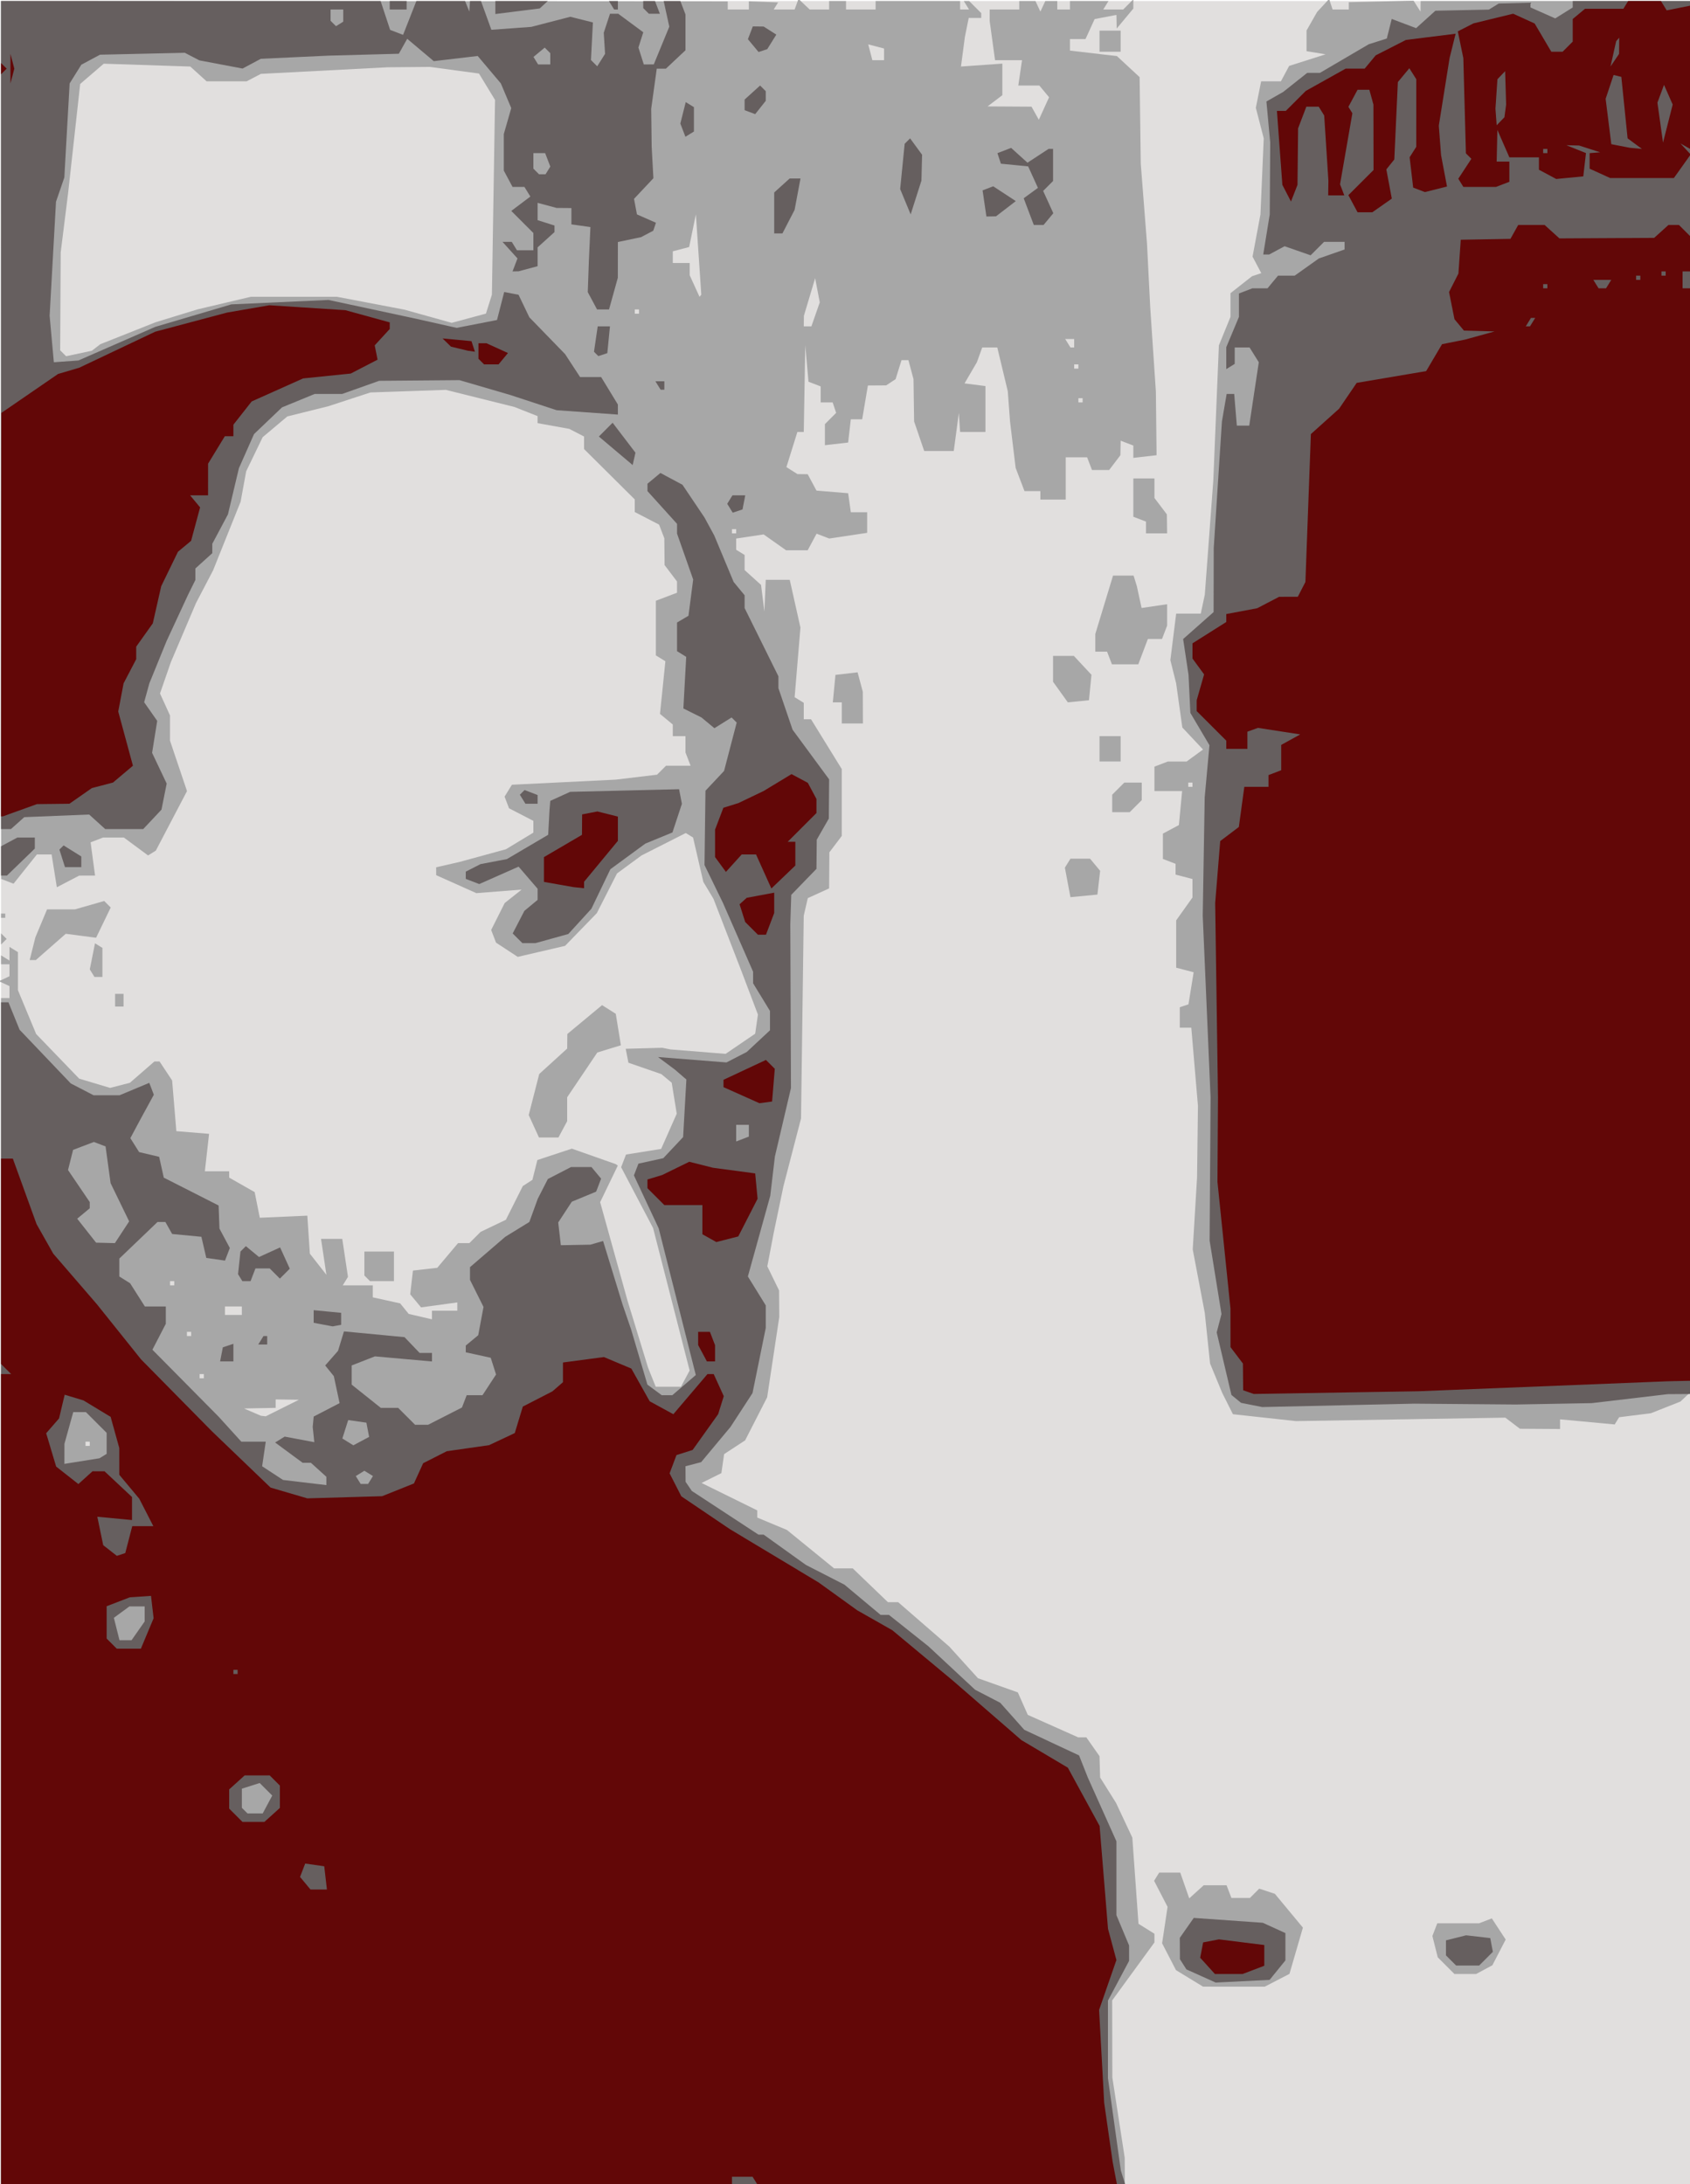
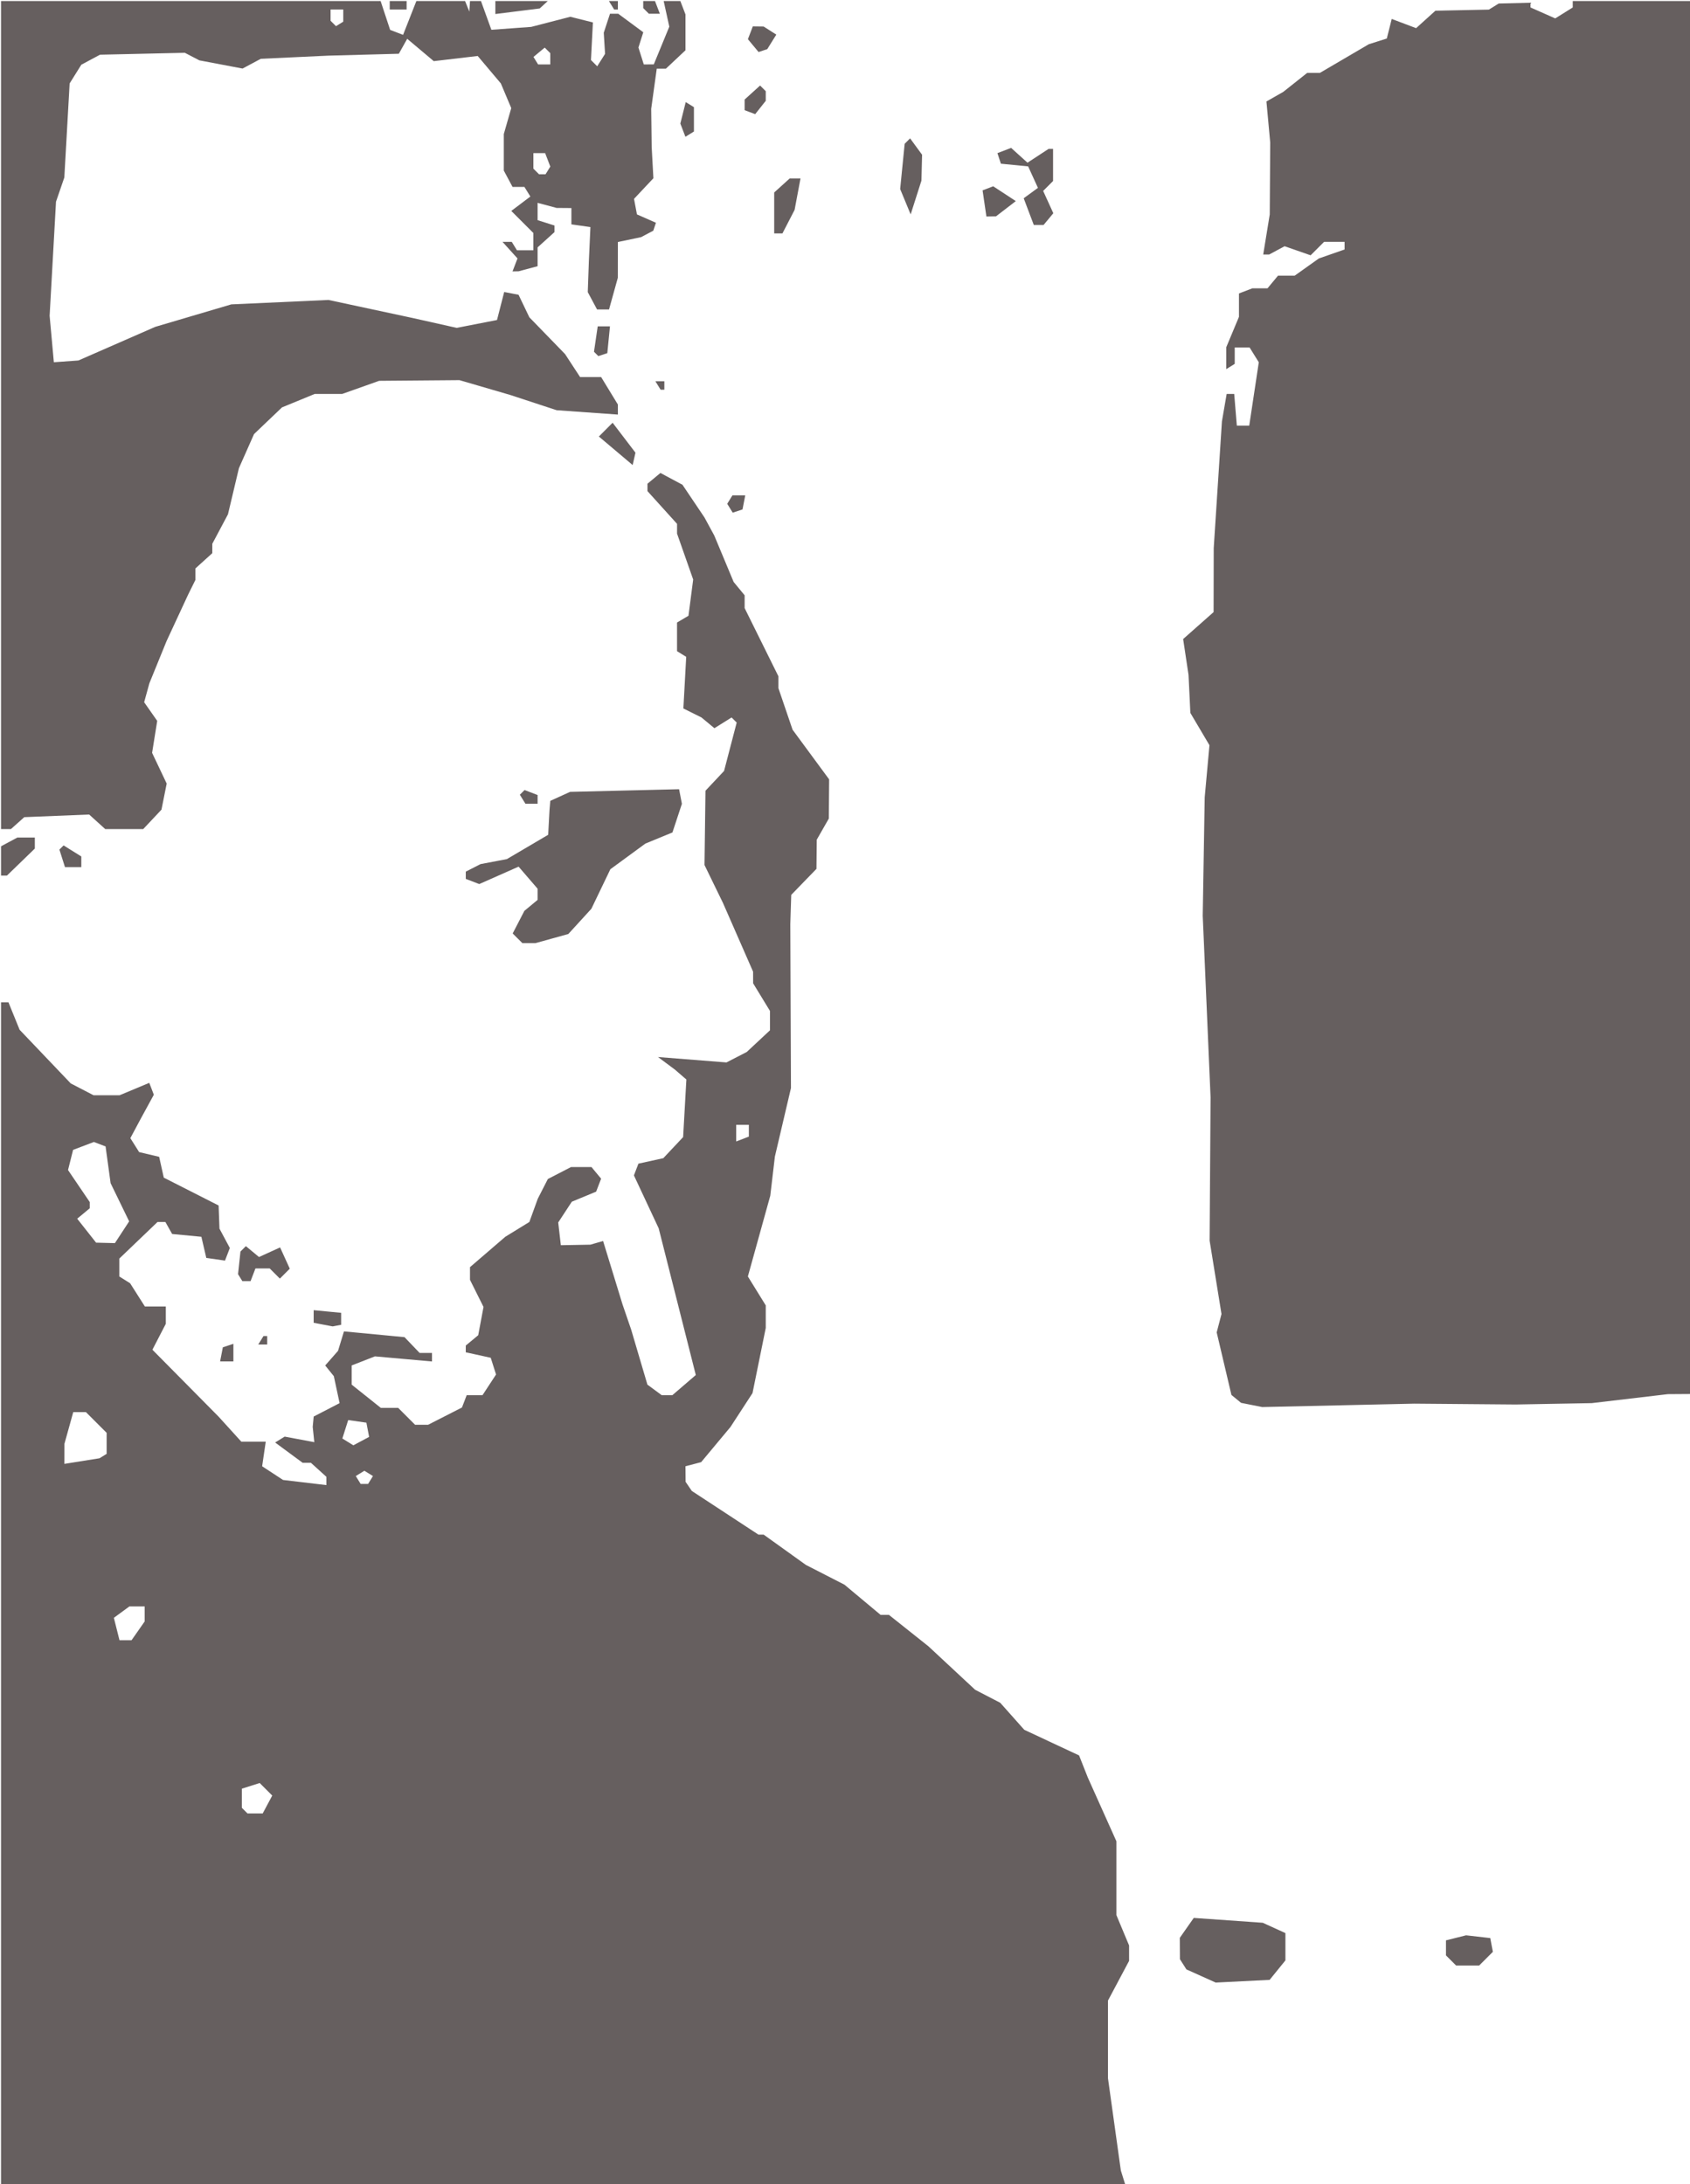
<svg xmlns="http://www.w3.org/2000/svg" xmlns:ns1="http://sodipodi.sourceforge.net/DTD/sodipodi-0.dtd" xmlns:ns2="http://www.inkscape.org/namespaces/inkscape" version="1.1" id="svg1" width="533.333" height="689.333" viewBox="0 0 533.333 689.333" ns1:docname="raw.svg" ns2:version="1.3 (0e150ed6c4, 2023-07-21)">
  <defs id="defs1" />
  <ns1:namedview id="namedview1" pagecolor="#505050" bordercolor="#eeeeee" borderopacity="1" ns2:showpageshadow="0" ns2:pageopacity="0" ns2:pagecheckerboard="0" ns2:deskcolor="#505050" showgrid="false" ns2:zoom="0.82996662" ns2:cx="202.41778" ns2:cy="392.18445" ns2:window-width="1840" ns2:window-height="1051" ns2:window-x="-9" ns2:window-y="-9" ns2:window-maximized="1" ns2:current-layer="g1" />
  <g ns2:groupmode="layer" ns2:label="Image" id="g1">
    <g id="g2" transform="translate(0.324,0.333)">
-       <path style="fill:#e1dfde" d="M 0,344.667 V 0 H 266.667 533.333 V 344.667 689.333 H 266.667 0 Z" id="path5" />
-       <path style="fill:#a7a7a7" d="M 0,502 V 314.667 h 1.333 1.333 v -1.889 -1.889 l -1.667,-0.778 -1.667,-0.778 1.667,-0.778 1.667,-0.778 v -1.889 -1.889 H 1.333 0 v -1.412 -1.412 l 1.333,0.824 1.333,0.824 v -2.157 -2.157 l 1.333,0.824 1.333,0.824 v 6.007 6.007 l 2.874,6.914 2.874,6.914 6.792,7.046 6.792,7.046 4.879,1.462 4.879,1.462 3.121,-0.807 3.121,-0.807 3.874,-3.368 3.874,-3.368 h 0.805 0.805 l 1.987,3 1.987,3 0.667,8 0.667,8 5.163,0.424 5.163,0.424 -0.666,5.91 -0.666,5.91 h 3.836 3.836 l 0.008,1 0.008,1 4.015,2.285 4.015,2.285 0.809,4.046 0.809,4.046 7.501,-0.331 7.501,-0.331 0.399,6 0.399,6 2.612,3.333 2.612,3.333 -0.849,-5.667 -0.849,-5.667 h 3.352 3.352 l 0.899,5.996 0.899,5.996 -0.826,1.337 -0.826,1.337 h 4.745 4.745 v 1.894 1.894 l 4.314,0.948 4.314,0.948 1.352,1.665 1.352,1.665 3.667,0.852 3.667,0.852 v -1.359 -1.359 h 4 4 v -1.308 -1.308 l -5.718,0.784 -5.718,0.784 -1.711,-2.062 -1.711,-2.062 0.43,-3.747 0.43,-3.747 3.841,-0.439 3.841,-0.439 3.277,-3.895 3.277,-3.895 h 1.786 1.786 l 1.773,-1.773 1.773,-1.773 3.989,-1.909 3.989,-1.909 2.667,-5.318 2.667,-5.318 1.518,-0.983 1.518,-0.983 0.785,-3.127 0.785,-3.127 5.437,-1.794 5.437,-1.794 6.928,2.44 6.928,2.44 0.324,0.233 0.324,0.233 -2.787,5.769 -2.787,5.769 4.297,15.462 4.297,15.462 3.268,10.667 3.268,10.667 1.203,3 1.203,3 h 3.982 3.982 l 1.371,-2.561 1.371,-2.561 -5.765,-22.482 -5.765,-22.482 -5.044,-9.599 -5.044,-9.599 0.768,-2.001 0.768,-2.001 5.546,-0.887 5.546,-0.887 2.46,-5.562 2.46,-5.562 -0.793,-4.887 -0.793,-4.887 -1.636,-1.358 -1.636,-1.358 -5.193,-1.796 -5.193,-1.796 -0.431,-2.201 -0.431,-2.201 5.764,-0.158 5.764,-0.158 1.311,0.262 1.311,0.262 8.689,0.698 8.689,0.698 4.667,-3.181 4.667,-3.181 0.434,-3.018 0.434,-3.018 -2.631,-6.936 -2.631,-6.936 -4.386,-11.333 -4.386,-11.333 -1.601,-2.667 -1.601,-2.667 -1.617,-7.004 -1.617,-7.004 -1.149,-0.71 -1.149,-0.71 -6.985,3.539 -6.985,3.539 -3.868,2.842 -3.868,2.842 -3.185,6.264 -3.185,6.264 -5.013,5.163 -5.013,5.163 -7.463,1.737 -7.463,1.737 -3.425,-2.244 -3.425,-2.244 -0.769,-2.004 -0.769,-2.004 2.135,-4.249 2.135,-4.249 2.678,-2.123 2.678,-2.123 -7.155,0.564 -7.155,0.564 -6.333,-2.837 -6.333,-2.837 v -1.246 -1.246 l 3.667,-0.837 3.667,-0.837 7.333,-2.005 7.333,-2.005 4.333,-2.625 4.333,-2.625 v -1.857 -1.857 l -3.838,-1.985 -3.838,-1.985 -0.705,-1.837 -0.705,-1.837 1.157,-1.879 1.157,-1.879 16.386,-0.805 16.386,-0.805 6.519,-0.781 6.519,-0.781 1.414,-1.414 1.414,-1.414 h 3.876 3.876 l -0.809,-2.109 -0.809,-2.109 v -2.558 -2.558 h -2 -2 v -1.837 -1.837 l -2.019,-1.675 -2.019,-1.675 0.851,-8.307 0.851,-8.307 -1.499,-0.926 -1.499,-0.926 v -8.621 -8.621 l 3.333,-1.267 3.333,-1.267 v -1.778 -1.778 l -1.958,-2.588 -1.958,-2.588 -0.042,-4.224 -0.042,-4.224 -0.828,-2.158 -0.828,-2.158 -3.838,-1.985 -3.838,-1.985 v -1.991 -1.991 l -8,-7.95 -8,-7.95 v -1.978 -1.978 l -2.333,-1.205 -2.333,-1.205 -5,-0.903 -5,-0.903 v -1.111 -1.111 l -3.667,-1.447 -3.667,-1.447 -10.807,-2.694 -10.807,-2.694 -11.916,0.412 -11.916,0.412 -6.611,2.167 -6.611,2.167 -6.489,1.616 -6.489,1.616 -3.889,3.272 -3.889,3.272 -2.601,5.383 -2.601,5.383 -0.878,4.795 -0.878,4.795 -4.345,10.839 -4.345,10.839 -2.697,5.161 -2.697,5.161 -3.971,9.333 -3.971,9.333 -1.708,4.934 -1.708,4.934 1.577,3.462 1.577,3.462 v 3.979 3.979 l 2.683,7.963 2.683,7.963 -4.923,9.398 -4.923,9.398 -1.22,0.754 -1.22,0.754 -3.819,-2.824 -3.819,-2.824 h -3.278 -3.278 l -1.97,0.756 -1.97,0.756 0.703,5.244 0.703,5.244 -2.509,0.008 -2.509,0.008 -3.521,1.837 -3.521,1.837 -0.828,-5.179 -0.828,-5.179 -2.318,3e-5 -2.318,4e-5 -3.685,4.618 -3.685,4.618 L 2.005,277.817 0.045,277.065 0.012,138.517 -0.021,-0.031 114.656,0.037 229.333,0.104 V 1.386 2.667 h 3.333 3.333 V 1.374 0.081 l 4.613,0.173 4.613,0.173 -0.692,1.119 -0.692,1.119 h 3.301 3.301 l 0.611,-1.667 0.611,-1.667 1.767,1.667 1.767,1.667 h 3.067 3.067 V 1.333 0 h 2.667 2.667 v 1.333 1.333 h 4.667 4.667 V 1.333 0 h 13.333 13.333 v 1.333 1.333 h 1.412 1.412 L 304.667,1.333 303.843,0 h 0.841 0.841 l 1.905,1.905 1.905,1.905 v 0.762 0.762 h -1.975 -1.975 l -0.606,3 -0.606,3 -0.617,4.667 -0.617,4.667 6.53,-0.462 6.53,-0.462 v 4.982 4.982 l -2.333,1.771 -2.333,1.771 6.934,0.042 6.934,0.042 1.156,2.065 1.156,2.065 1.617,-3.548 1.617,-3.548 -1.536,-1.851 -1.536,-1.851 h -3.321 -3.321 l 0.587,-4 0.587,-4 h -4.255 -4.255 l -0.848,-6.186 -0.848,-6.186 V 4.481 2.667 h 4.667 4.667 V 1.333 0 h 2.556 2.556 l 0.778,1.667 0.778,1.667 0.778,-1.667 L 329.556,0 h 1.889 1.889 v 1.333 1.333 h 2 2 V 1.333 0 h 6.079 6.079 l -0.824,1.333 -0.824,1.333 h 3.145 3.145 l 1.6,-1.6 1.6,-1.6 V 0.919 2.371 l -2.622,3.148 -2.622,3.148 -0.044,-2.148 -0.044,-2.148 -3.442,0.658 -3.442,0.658 -1.438,3.157 L 342.239,12 h -2.453 -2.453 v 1.816 1.816 l 7.414,0.871 7.414,0.871 3.578,3.318 3.578,3.318 0.181,13.661 0.181,13.661 0.988,12.667 0.988,12.667 0.505,10 0.506,10 0.893,13.333 0.893,13.333 0.108,10 0.108,10 -3.667,0.422 -3.667,0.422 v -1.946 -1.946 l -2,-0.767 -2,-0.767 -0.042,2.291 -0.042,2.291 -1.771,2.333 L 349.706,148 h -2.71 -2.71 l -0.767,-2 -0.767,-2 H 339.375 336 v 6.667 6.667 h -4 -4 V 156 154.667 h -2.505 -2.505 L 321.592,151 320.195,147.333 319.308,140 l -0.887,-7.333 -0.354,-4.764 -0.354,-4.764 -1.656,-6.902 -1.656,-6.902 h -2.378 -2.378 l -0.843,2.333 -0.843,2.333 -1.947,3.333 -1.947,3.333 3.301,0.422 3.301,0.422 V 128.755 136 h -4 -4 l -0.2,-3 -0.2,-3 -0.8,6 -0.8,6 h -4.667 -4.667 l -1.591,-4.667 -1.591,-4.667 L 288.057,126 l -0.093,-6.667 -0.804,-3 -0.804,-3 h -1.088 -1.088 l -0.936,3 -0.936,3 -1.487,0.98 -1.487,0.98 -2.883,0.02 -2.883,0.02 -0.901,5.333 -0.901,5.333 h -1.794 -1.794 l -0.422,3.667 -0.422,3.667 -3.667,0.422 -3.667,0.422 v -3.327 -3.327 l 1.774,-1.774 1.774,-1.774 -0.552,-1.655 -0.552,-1.655 h -1.889 -1.889 v -2.524 -2.524 l -1.92,-0.737 -1.92,-0.737 -0.514,-5.739 -0.514,-5.739 -0.233,13.667 -0.233,13.667 h -1.009 -1.009 l -1.73,5.543 -1.73,5.543 1.739,1.103 1.739,1.103 1.62,0.02 1.62,0.02 1.384,2.586 1.384,2.586 4.996,0.414 4.996,0.414 0.426,3 0.426,3 h 2.574 2.574 v 3.252 3.252 l -5.984,0.897 -5.984,0.897 -1.996,-0.766 -1.996,-0.766 -1.401,2.617 -1.401,2.617 h -3.414 -3.414 l -3.539,-2.499 -3.539,-2.499 -4.333,0.65 -4.333,0.65 v 1.77 1.77 l 1.333,0.824 1.333,0.824 v 2.381 2.381 l 2.593,2.346 2.593,2.346 0.527,4.194 0.527,4.194 0.213,-5 0.213,-5 h 3.788 3.788 l 1.686,7.535 1.686,7.535 -0.915,10.986 -0.915,10.986 1.441,0.891 1.441,0.891 v 2.588 2.588 h 1.144 1.144 l 4.856,7.868 4.856,7.868 v 10.544 10.544 l -1.958,2.588 -1.958,2.588 -0.042,5.695 -0.042,5.695 -3.365,1.533 -3.365,1.533 -0.639,2.771 -0.639,2.771 -0.428,32 -0.428,32 -2.769,10.667 -2.769,10.667 -1.531,7.333 -1.531,7.333 -1.02,5.333 -1.02,5.333 1.856,3.802 1.856,3.802 0.031,4.198 0.031,4.198 -1.912,12.667 -1.912,12.667 -3.473,6.792 -3.473,6.792 -3.319,2.175 -3.319,2.175 -0.43,2.999 -0.43,2.999 -3.128,1.553 -3.128,1.553 8.795,4.33 8.795,4.33 v 1.132 1.132 l 4.68,1.955 4.68,1.955 7.442,6.063 7.442,6.063 h 2.943 2.943 l 5.55,5.333 5.55,5.333 h 1.615 1.615 l 8.063,7 8.063,7 4.529,5 4.529,5 6.289,2.234 6.289,2.234 1.57,3.547 1.57,3.547 7.96,3.552 7.96,3.552 h 1.282 1.282 l 2.076,2.963 2.076,2.963 0.097,3.37 0.098,3.37 2.506,4 2.506,4 2.573,5.481 2.573,5.481 0.973,13.601 0.973,13.601 2.517,1.572 2.517,1.572 v 1.374 1.374 l -6.667,9.144 -6.667,9.144 0.024,12.16 0.024,12.16 1.952,12.667 1.952,12.667 0.024,4.333 0.024,4.333 H 177.333 0 Z m 28,-46.667 v -0.667 h -0.667 -0.667 v 0.667 0.667 h 0.667 0.667 z m 60.762,-11.28 5.238,-2.614 -3.667,-0.053 -3.667,-0.053 v 1.333 1.333 l -5,0.094 -5,0.094 2.667,1.146 2.667,1.146 0.762,0.094 0.762,0.094 z M 64,434 v -0.667 h -0.667 -0.667 v 0.667 0.667 h 0.667 0.667 z m -4,-13.333 v -0.667 h -0.667 -0.667 v 0.667 0.667 h 0.667 0.667 z m 16,-7.333 v -1.333 h -2.667 -2.667 v 1.333 1.333 h 2.667 2.667 z m -21.333,-8.667 v -0.667 h -0.667 -0.667 v 0.667 0.667 h 0.667 0.667 z M 232,167.333 v -0.667 h -0.667 -0.667 V 167.333 168 h 0.667 0.667 z M 341.333,126 v -0.667 h -0.667 -0.667 V 126 v 0.667 h 0.667 0.667 z m -1.333,-10.667 v -0.667 h -0.667 -0.667 V 115.333 116 h 0.667 0.667 z m -310,-6.004 1.333,-1.029 8.72,-3.463 8.72,-3.463 6.613,-2.03 6.613,-2.03 8.416,-1.99 8.416,-1.99 13.584,2.28e-4 13.584,2.29e-4 10.667,2.033 10.667,2.033 7.441,2.079 7.441,2.079 5.407,-1.456 5.407,-1.456 0.942,-2.99 0.942,-2.99 0.494,-30.73 0.494,-30.73 -2.532,-4.163 -2.532,-4.163 -7.751,-1.048 -7.751,-1.048 -6.667,0.058 -6.667,0.058 -20,1.041 -20,1.041 -2.246,1.175 -2.246,1.175 H 71.193 64.877 L 62.302,23 59.727,20.667 46.072,20.218 32.417,19.769 l -3.718,3.198 -3.718,3.198 -1.909,17.251 -1.909,17.251 -1.166,9.333 -1.166,9.333 -0.082,15.444 -0.082,15.444 0.936,0.936 0.936,0.936 4.064,-0.867 4.064,-0.867 z M 338.667,108 v -1.333 h -1.412 -1.412 l 0.824,1.333 0.824,1.333 h 0.588 0.588 z m -81.608,-9.119 1.32,-3.786 -0.729,-3.813 -0.729,-3.813 -1.774,5.932 -1.774,5.932 -0.02,1.667 -0.02,1.667 h 1.203 1.203 z M 201.333,98 V 97.333 h -0.667 -0.667 v 0.667 0.667 h 0.667 0.667 z m 18.804,-18 -0.854,-12.667 -1.063,5.148 -1.063,5.148 -2.579,0.674 -2.579,0.674 v 1.844 1.844 h 2.667 2.667 v 1.937 1.937 l 1.55,3.402 1.55,3.402 0.279,-0.339 0.279,-0.339 z m 58.529,-63.178 v -1.844 l -2.498,-0.653 -2.498,-0.653 0.653,2.498 0.653,2.498 h 1.844 1.845 z m 96.398,607.232 -4.269,-2.603 -2.19,-4.235 -2.19,-4.235 0.863,-5.753 0.863,-5.753 -2.126,-4.11 -2.126,-4.11 0.8,-1.294 0.8,-1.294 h 3.324 3.324 l 1.418,4.067 1.418,4.067 2.284,-2.067 2.284,-2.067 h 3.604 3.604 l 0.767,2 0.767,2 h 2.924 2.924 l 1.466,-1.466 1.466,-1.466 2.468,0.814 2.468,0.814 4.423,5.336 4.423,5.336 -2.122,7.299 -2.122,7.299 -3.902,2.018 -3.902,2.018 -9.733,-0.005 -9.733,-0.005 z m 80.969,-4.02 -2.633,-2.633 -0.844,-3.364 -0.844,-3.364 0.769,-2.003 0.769,-2.003 h 6.599 6.599 l 2.01,-0.771 2.01,-0.771 2.186,3.336 2.186,3.336 -2.101,4.062 -2.101,4.062 -2.565,1.373 -2.565,1.373 h -3.421 -3.421 z m 20.996,-171.202 -2.304,-1.75 -33.03,0.546 -33.03,0.546 -9.951,-1.087 -9.951,-1.087 -1.675,-3.333 -1.675,-3.333 -1.931,-4.667 -1.931,-4.667 -0.836,-8 -0.836,-8 -1.9,-10 -1.9,-10 0.681,-11.333 0.681,-11.333 0.142,-11.333 0.142,-11.333 -1.048,-12.333 -1.048,-12.333 h -1.815 -1.815 v -3.222 -3.222 l 1.365,-0.455 1.365,-0.455 0.822,-5.066 0.822,-5.066 -2.758,-0.721 -2.758,-0.721 v -7.464 -7.464 l 2.571,-3.611 2.571,-3.611 v -2.919 -2.919 l -2.667,-0.697 -2.667,-0.697 v -1.702 -1.702 l -2,-0.767 -2,-0.767 v -3.995 -3.995 l 2.524,-1.351 2.524,-1.351 0.511,-5.363 0.511,-5.363 h -4.369 -4.369 v -3.857 -3.857 l 2.109,-0.809 2.109,-0.809 h 2.969 2.969 l 2.588,-1.893 2.588,-1.893 -3.267,-3.478 -3.267,-3.478 -0.974,-6.963 -0.974,-6.963 -0.913,-3.661 -0.913,-3.661 0.917,-7.339 0.917,-7.339 h 3.879 3.879 l 0.64,-3 0.64,-3 1.338,-18 1.338,-18 0.882,-21.333 0.882,-21.333 1.832,-4.496 1.832,-4.496 v -3.74 -3.74 l 3.4,-2.675 3.4,-2.675 1.458,-0.486 1.458,-0.486 -1.377,-2.603 -1.377,-2.603 1.246,-6.667 1.246,-6.667 0.518,-12 0.518,-12 -1.247,-4.819 -1.247,-4.819 0.836,-4.181 0.836,-4.181 h 3.12 3.12 l 1.302,-2.432 1.302,-2.432 5.745,-1.831 5.745,-1.831 -3,-0.496 -3,-0.496 V 12.556 9.297 l 1.667,-2.93 1.667,-2.93 1.893,-2.04 1.893,-2.04 0.552,1.655 0.552,1.655 h 2.556 2.556 V 1.515 0.363 l 10.22,-0.237 10.22,-0.237 1.093,1.722 1.093,1.722 0.02,-1.667 L 448,0 h 42.667 42.667 v 219.429 219.429 l -1.667,1.571 -1.667,1.571 -4.667,1.847 -4.667,1.847 -5.008,0.628 -5.008,0.628 -0.703,1.138 -0.703,1.138 -8.622,-0.805 -8.622,-0.805 v 1.526 1.526 l -6.333,-0.042 -6.333,-0.042 z M 376,247.333 v -0.667 h -0.667 -0.667 v 0.667 0.667 h 0.667 0.667 z m -260.444,155.778 -0.889,-0.889 v -3.778 -3.778 H 119.333 124 v 4.667 4.667 h -3.778 -3.778 z m 52.59,-47.991 -1.616,-3.547 1.659,-6.473 1.659,-6.473 4.41,-4.013 4.41,-4.013 0.024,-2.301 0.024,-2.301 5.48,-4.552 5.48,-4.552 2.162,1.364 2.162,1.364 0.809,4.97 0.809,4.97 -1.809,0.551 -1.809,0.551 -1.914,0.592 -1.914,0.592 -4.752,7.057 -4.752,7.057 v 3.772 3.772 l -1.38,2.579 -1.38,2.579 h -3.072 -3.072 z M 36,315.333 v -2 h 1.333 1.333 v 2 2 h -1.333 -1.333 z m -7.249,-8.53 -0.739,-1.196 0.823,-4.115 0.823,-4.115 1.171,0.724 1.171,0.724 v 4.588 4.588 h -1.255 -1.255 z m -18.805,-7.73 0.902,-3.593 1.841,-4.407 1.841,-4.407 h 4.41 4.41 l 4.604,-1.32 4.604,-1.32 1.029,1.029 1.029,1.029 -2.308,4.771 -2.308,4.771 -4.786,-0.626 -4.786,-0.626 -4.723,4.147 -4.723,4.147 H 10.013 9.044 Z M 0,296 v -1.778 l 0.889,0.889 0.889,0.889 -0.889,0.889 L 0,297.778 Z m 0,-7.333 v -0.667 H 0.667 1.333 v 0.667 0.667 H 0.667 0 Z m 336.61,-10.501 -0.874,-4.659 0.878,-1.42 0.878,-1.42 h 3.091 3.091 l 1.593,1.919 1.593,1.919 -0.43,3.747 -0.43,3.747 -4.258,0.412 -4.258,0.412 z m 14.057,-24.927 v -2.762 l 1.905,-1.905 1.905,-1.905 h 2.762 2.762 v 2.762 2.762 l -1.905,1.905 -1.905,1.905 h -2.762 -2.762 z m -4,-17.238 v -4 h 3.333 3.333 v 4 4 h -3.333 -3.333 z m -81.333,-11.333 v -3.333 h -1.418 -1.418 l 0.418,-4.333 0.418,-4.333 3.492,-0.405 3.492,-0.405 0.823,3.072 0.823,3.072 0.018,5 0.018,5 h -3.333 -3.333 z m 69,-6.585 -2.333,-3.25 v -4.083 -4.083 h 3.281 3.281 l 2.779,2.983 2.779,2.983 -0.394,4.017 -0.394,4.017 -3.333,0.332 -3.333,0.332 z m 15.482,-10.748 -0.767,-2 h -1.857 -1.857 v -2.793 -2.793 l 2.797,-9.207 2.797,-9.207 h 3.245 3.245 l 0.513,1.667 0.513,1.667 0.747,3.44 0.747,3.44 4.031,-0.592 4.031,-0.592 v 3.376 3.376 l -0.809,2.109 -0.809,2.109 h -2.232 -2.232 l -1.51,4 -1.51,4 h -4.158 -4.158 z m 11.518,-41.191 v -1.857 l -2,-0.767 -2,-0.767 v -6.042 -6.042 h 3.333 3.333 v 3.079 3.078 l 1.958,2.588 1.958,2.588 0.042,3 0.042,3 h -3.333 -3.333 z M 346.667,12.667 V 9.333 h 3.333 3.333 V 12.667 16 h -3.333 -3.333 z" id="path4" />
      <path style="fill:#665f5f" d="M 0,502.667 V 316 h 1.172 1.172 l 1.761,4.333 1.761,4.333 8.068,8.467 8.068,8.467 3.6,1.866 3.6,1.866 h 4.109 4.109 l 4.682,-1.956 4.682,-1.956 0.72,1.875 0.72,1.875 -2.046,3.748 -2.046,3.748 -1.66,3.104 -1.66,3.104 1.387,2.199 1.387,2.199 3.159,0.746 3.159,0.746 0.729,3.285 0.729,3.285 8.653,4.396 8.653,4.396 0.133,3.651 0.133,3.651 1.636,3.057 1.636,3.057 -0.763,1.989 -0.763,1.989 -2.951,-0.427 -2.951,-0.427 -0.774,-3.333 -0.774,-3.333 -4.614,-0.44 -4.614,-0.44 -1.066,-1.893 -1.066,-1.893 h -1.244 -1.244 l -6.023,5.771 -6.023,5.771 v 2.829 2.829 l 1.699,1.066 1.699,1.066 2.332,3.667 2.332,3.667 h 3.303 3.303 v 2.733 2.733 l -2.115,4.09 -2.115,4.09 10.448,10.566 10.448,10.566 3.582,3.944 3.582,3.944 h 3.854 3.854 l -0.57,3.881 -0.57,3.882 3.299,2.161 3.299,2.161 6.835,0.81 6.835,0.81 v -1.312 -1.312 l -2.438,-2.207 -2.438,-2.207 h -1.303 -1.303 l -4.342,-3.203 -4.342,-3.203 1.503,-0.929 1.503,-0.929 4.677,0.877 4.677,0.877 -0.251,-2.412 -0.251,-2.412 0.154,-1.632 0.154,-1.632 4.088,-2.114 4.088,-2.114 -0.909,-4.253 -0.909,-4.253 -1.363,-1.692 -1.363,-1.692 2.026,-2.308 2.026,-2.308 0.936,-3.07 0.936,-3.07 9.555,0.91 9.555,0.91 2.385,2.493 2.385,2.493 h 1.948 1.948 v 1.343 1.343 L 127,428.547 l -9,-0.805 -3.667,1.43 -3.667,1.43 4e-5,3.033 4e-5,3.033 4.595,3.667 4.595,3.667 h 2.738 2.738 l 2.667,2.667 2.667,2.667 h 2.053 2.053 l 5.345,-2.727 5.345,-2.727 0.744,-1.94 0.744,-1.94 h 2.493 2.493 l 2.141,-3.268 2.141,-3.268 -0.838,-2.639 -0.838,-2.639 -3.94,-0.865 -3.94,-0.865 v -1.064 -1.064 l 1.965,-1.631 1.965,-1.631 0.836,-4.459 0.836,-4.459 -2.135,-4.279 -2.135,-4.279 v -2.001 -2.001 l 5.573,-4.795 5.573,-4.795 3.794,-2.334 3.794,-2.334 1.328,-3.666 1.328,-3.666 1.592,-3.114 1.592,-3.114 3.648,-1.886 3.648,-1.886 h 3.236 3.236 l 1.52,1.831 1.52,1.831 -0.785,2.047 -0.785,2.047 -3.839,1.59 -3.839,1.59 -2.146,3.275 -2.146,3.275 0.414,3.59 0.414,3.59 4.667,-0.087 4.667,-0.087 2,-0.579 2,-0.579 3.065,10 3.065,10 1.37,4 1.37,4 2.559,8.667 2.559,8.667 2.261,1.667 2.261,1.667 h 1.671 1.671 l 3.703,-3.185 3.703,-3.185 -5.855,-23.147 -5.855,-23.147 -3.909,-8.354 -3.909,-8.354 0.712,-1.854 0.712,-1.854 3.923,-0.862 3.923,-0.862 3.128,-3.329 3.128,-3.329 0.513,-9.085 0.513,-9.085 -1.807,-1.562 -1.807,-1.562 -2.667,-1.985 -2.667,-1.985 10.799,0.852 10.799,0.852 3.201,-1.651 3.201,-1.651 3.667,-3.42 3.667,-3.42 v -3.052 -3.052 l -2.662,-4.366 -2.662,-4.366 -0.005,-1.832 -0.005,-1.832 -4.747,-10.834 -4.747,-10.834 -2.92,-6 -2.92,-6 0.153,-11.722 0.153,-11.722 2.933,-3.122 2.933,-3.122 1.993,-7.633 1.993,-7.633 -0.806,-0.806 -0.806,-0.806 -2.711,1.693 -2.711,1.693 -2.038,-1.691 -2.038,-1.691 -2.858,-1.426 -2.858,-1.426 0.447,-8.143 0.447,-8.143 -1.447,-0.895 -1.447,-0.895 v -4.522 -4.522 l 1.804,-1.066 1.804,-1.066 0.743,-5.72 0.743,-5.72 -2.547,-7.247 -2.547,-7.247 v -1.538 -1.538 l -4.667,-5.165 -4.667,-5.165 v -1.166 -1.166 l 2.045,-1.698 2.045,-1.698 3.477,1.861 3.477,1.861 3.477,5.168 3.477,5.168 1.541,2.838 1.541,2.838 3.06,7.333 3.06,7.333 1.732,2.105 1.732,2.105 v 2.017 2.017 l 5.333,10.768 5.333,10.768 v 1.873 1.873 l 2.231,6.548 2.231,6.548 5.769,7.837 5.769,7.837 -0.047,6.187 -0.047,6.187 -1.906,3.333 -1.905,3.333 -0.047,4.603 -0.047,4.603 -3.978,4.104 -3.978,4.104 -0.149,4.626 -0.149,4.626 0.104,25.858 0.104,25.858 -2.536,10.808 -2.536,10.808 -0.729,6.188 -0.729,6.188 -3.534,12.737 -3.534,12.737 2.821,4.565 2.821,4.565 v 3.566 3.566 l -2.089,10.277 -2.089,10.277 -3.471,5.333 -3.471,5.333 -4.635,5.562 -4.635,5.562 -2.472,0.646 -2.472,0.646 0.02,2.458 0.02,2.458 0.98,1.438 0.98,1.438 10.518,6.895 10.518,6.895 h 0.82 0.82 l 6.662,4.778 6.662,4.778 6.081,3.116 6.081,3.116 5.712,4.772 5.712,4.772 h 1.316 1.316 l 6.224,4.952 6.224,4.952 7.372,6.862 7.372,6.862 3.961,2.053 3.961,2.053 3.791,4.262 3.791,4.262 8.651,4.048 8.651,4.048 1.381,3.49 1.381,3.49 4.51,10.059 4.51,10.059 v 11.65 11.65 l 2,4.787 2,4.787 v 2.433 2.433 l -3.333,6.269 -3.333,6.269 v 12.236 12.236 l 2.031,14.565 2.031,14.565 0.726,2.333 0.726,2.333 H 177.423 0 Z m 84.083,66.511 1.51,-2.822 -1.981,-1.981 -1.981,-1.981 -2.815,0.894 -2.815,0.894 v 3.021 3.021 l 0.889,0.889 0.889,0.889 h 2.398 2.398 z m -40.826,-54.808 2.076,-2.963 v -2.37 -2.37 h -2.412 -2.412 l -2.451,1.793 -2.451,1.793 0.889,3.541 0.889,3.541 h 1.899 1.899 z m 73.352,-47.611 0.767,-1.241 -1.355,-0.837 -1.355,-0.837 -1.355,0.837 -1.355,0.837 0.767,1.241 0.767,1.241 h 1.176 1.176 z m -84.404,-7.553 1.127,-0.697 v -3.315 -3.315 l -3.273,-3.273 -3.273,-3.273 H 24.79 22.792 l -1.389,5 -1.389,5 -0.007,3.17 -0.007,3.17 5.539,-0.886 5.539,-0.886 z m 83.527,-8.296 -0.427,-2.243 -2.872,-0.411 -2.872,-0.411 -0.924,2.911 -0.924,2.911 1.738,1.074 1.738,1.074 2.486,-1.33 2.486,-1.33 z m -77.546,-62.342 2.249,-3.432 -2.927,-6.024 -2.927,-6.024 -0.795,-5.8 -0.795,-5.8 -1.841,-0.706 -1.841,-0.706 -3.285,1.249 -3.285,1.249 -0.799,3.182 -0.799,3.182 3.428,5.051 3.428,5.051 v 0.984 0.984 l -1.98,1.643 -1.98,1.643 2.98,3.78 2.98,3.78 2.969,0.074 2.969,0.074 z M 236,356.524 v -1.857 h -2 -2 v 2.625 2.625 l 2,-0.767 2,-0.767 z m 142.71,266.772 -4.624,-2.078 -1.023,-1.609 -1.023,-1.609 -0.02,-3.37 -0.02,-3.37 2.204,-3.147 2.204,-3.147 10.886,0.768 10.886,0.768 3.576,1.629 3.576,1.629 v 4.305 4.305 l -2.489,3.073 -2.489,3.073 -8.511,0.428 -8.511,0.428 z m 78.89,-4.896 -1.6,-1.6 v -2.375 -2.375 l 3.172,-0.796 3.172,-0.796 3.816,0.437 3.816,0.437 0.411,2.171 0.411,2.171 -2.162,2.162 -2.162,2.162 h -3.638 -3.638 z m -62.933,-175.325 -3.333,-0.664 -1.521,-1.248 -1.521,-1.248 -2.324,-9.87 -2.324,-9.87 0.757,-2.896 0.757,-2.896 -1.873,-11.583 -1.873,-11.583 0.149,-22.608 0.149,-22.608 -1.236,-28.667 -1.236,-28.667 0.31,-18.667 0.31,-18.667 0.751,-8.236 0.751,-8.236 -3.013,-5.097 -3.013,-5.097 -0.288,-6 -0.288,-6 -0.852,-5.657 -0.852,-5.657 4.806,-4.255 4.806,-4.255 0.021,-10.088 0.021,-10.088 1.295,-20 1.295,-20 0.745,-4.333 L 386.787,124 h 1.192 1.192 l 0.414,5 0.414,5 h 1.957 1.957 l 1.508,-10 1.508,-10 -1.452,-2.333 -1.452,-2.333 h -2.346 -2.346 v 2.588 2.588 l -1.333,0.824 -1.333,0.824 v -3.455 -3.455 l 2,-4.787 2,-4.787 v -3.695 -3.695 l 2.109,-0.809 2.109,-0.809 h 2.394 2.394 l 1.66,-2 1.66,-2 h 2.631 2.631 l 3.814,-2.715 3.814,-2.715 4.059,-1.415 4.059,-1.415 v -1.203 -1.203 h -3.238 -3.238 l -2.121,2.121 -2.121,2.121 -4.105,-1.431 -4.105,-1.431 -2.447,1.31 -2.447,1.31 h -0.928 -0.928 l 1.031,-6.333 1.031,-6.333 0.074,-11.333 0.074,-11.333 -0.598,-6.486 -0.598,-6.486 2.656,-1.514 2.656,-1.514 3.78,-3 3.78,-3 h 2.007 2.007 l 7.712,-4.52 7.712,-4.52 2.842,-0.902 2.842,-0.902 0.775,-3.089 0.775,-3.089 3.849,1.453 3.849,1.453 3.045,-2.752 3.045,-2.752 8.436,-0.174 8.436,-0.174 1.557,-0.962 1.557,-0.962 5.007,-0.126 5.007,-0.126 V 1.269 2.016 l 3.906,1.729 3.906,1.729 2.761,-1.724 2.761,-1.724 V 1.013 0 h 18.667 18.667 v 219.809 219.809 l -3.667,0.025 -3.667,0.025 -12,1.415 -12,1.415 -12,0.218 -12,0.218 -16,-0.134 -16,-0.134 -24,0.537 -24,0.537 z m -325.098,-15.964 0.431,-2.223 1.667,-0.555 1.667,-0.555 v 2.778 2.778 H 71.236 69.138 Z m 12.431,-4.444 0.824,-1.333 h 0.588 0.588 v 1.333 1.333 h -1.412 -1.412 z m 19.667,-4.951 -3,-0.568 v -1.992 -1.992 L 103,413.582 l 4.333,0.418 v 1.889 1.889 L 106,418.031 l -1.333,0.253 z m -26.189,-14.815 -0.679,-1.099 0.381,-3.57 0.381,-3.57 0.855,-0.855 0.855,-0.855 2.072,1.719 2.072,1.719 3.328,-1.516 3.328,-1.516 1.529,3.357 1.529,3.357 -1.564,1.564 -1.564,1.564 -1.6,-1.6 -1.6,-1.6 H 82.543 80.285 l -0.767,2 -0.767,2 h -1.296 -1.296 z m 87.524,-107.099 -1.532,-1.532 1.844,-3.565 1.844,-3.565 2.088,-1.733 2.088,-1.733 v -1.762 -1.762 l -3,-3.483 -3,-3.483 -6.207,2.748 -6.207,2.748 -2.126,-0.816 -2.126,-0.816 v -1.144 -1.144 l 2.333,-1.192 2.333,-1.192 4.147,-0.784 4.147,-0.784 6.52,-3.839 6.52,-3.839 0.211,-3.899 0.211,-3.899 0.123,-1.453 0.123,-1.453 3.124,-1.423 3.124,-1.423 17.199,-0.416 17.199,-0.416 0.443,2.303 0.443,2.303 -1.491,4.518 -1.491,4.518 -4.275,1.759 -4.275,1.759 -5.522,4.046 -5.522,4.046 -2.994,6.236 -2.994,6.236 -3.641,3.986 -3.641,3.986 -5.177,1.437 -5.177,1.437 -2.067,0.007 -2.067,0.007 z M 0,271.38 v -4.62 l 2.579,-1.38 2.579,-1.38 h 2.754 2.754 v 1.738 1.738 l -4.397,4.262 -4.397,4.262 H 0.937 0 Z m 19.301,-0.814 -0.878,-2.767 0.659,-0.659 0.659,-0.659 2.797,1.746 2.797,1.746 v 1.679 1.679 H 22.757 20.18 Z M 0,130.667 V 0 h 59.897 59.897 l 1.501,4.549 1.501,4.549 2.043,0.784 2.043,0.784 2.095,-5.333 L 131.071,0 h 7.687 7.687 l 0.673,1.667 0.673,1.667 0.105,-1.667 L 148,0 h 1.732 1.732 l 1.64,4.535 1.64,4.535 6.295,-0.459 6.295,-0.459 6.166,-1.596 6.166,-1.596 3.56,0.893 3.56,0.893 -0.307,5.934 -0.307,5.934 0.987,0.987 0.987,0.987 1.238,-1.961 1.238,-1.961 -0.205,-3.333 -0.205,-3.333 0.985,-3 0.985,-3 h 1.297 1.297 l 3.954,2.924 3.954,2.924 -0.765,2.41 -0.765,2.41 0.846,2.667 0.846,2.667 1.577,-0.005 1.577,-0.005 2.448,-5.954 2.448,-5.954 L 210.009,4.041 209.121,0 h 2.63 2.63 l 0.809,2.109 0.809,2.109 v 5.659 5.659 l -3.086,2.899 -3.086,2.899 h -1.446 -1.446 l -0.876,6.333 -0.876,6.333 0.074,6 0.074,6 0.271,4.96 0.271,4.96 -3.057,3.254 -3.057,3.254 0.462,2.452 0.462,2.452 2.997,1.318 2.997,1.318 -0.418,1.253 -0.418,1.253 -1.921,1.016 -1.921,1.016 -3.667,0.771 -3.667,0.771 -0.007,5.641 -0.007,5.641 -1.389,5 -1.389,5 h -1.89 -1.89 l -1.465,-2.737 -1.465,-2.737 0.176,-4.93 0.176,-4.93 0.242,-5.333 0.242,-5.333 -3,-0.426 -3,-0.426 v -2.574 -2.574 l -2.333,-0.018 -2.333,-0.018 -3,-0.804 -3,-0.804 v 2.732 2.732 l 2.667,0.846 2.667,0.846 v 1.037 1.037 l -2.667,2.413 -2.667,2.413 v 2.971 2.971 l -3,0.804 -3,0.804 -0.958,0.018 -0.958,0.018 0.787,-2.05 0.787,-2.05 -2.368,-2.617 -2.368,-2.617 h 1.461 1.461 l 0.824,1.333 0.824,1.333 h 2.588 2.588 v -2.727 -2.727 l -3.486,-3.486 -3.486,-3.486 3.011,-2.271 3.011,-2.271 -0.937,-1.516 -0.937,-1.516 h -1.874 -1.874 l -1.38,-2.579 -1.38,-2.579 v -5.763 -5.763 l 1.175,-4.097 1.175,-4.097 -1.641,-3.894 -1.641,-3.894 -3.651,-4.331 -3.651,-4.331 -6.935,0.815 -6.935,0.815 -4.191,-3.527 -4.191,-3.527 -1.32,2.359 -1.32,2.359 -11.103,0.299 -11.103,0.299 -10.676,0.497 -10.676,0.497 -2.878,1.54 -2.878,1.54 -6.815,-1.292 -6.815,-1.292 -2.297,-1.195 -2.297,-1.195 -13.382,0.302 -13.382,0.302 -2.951,1.579 -2.951,1.579 -1.844,2.953 -1.844,2.953 -0.837,14.841 -0.837,14.841 -1.314,3.825 -1.314,3.825 -1.006,18 -1.006,18 0.667,7.333 0.667,7.333 3.875,-0.28 3.875,-0.28 12.125,-5.306 12.125,-5.306 12,-3.546 12,-3.546 15.333,-0.699 15.333,-0.699 13.333,2.859 13.333,2.859 6.898,1.547 6.898,1.547 6.361,-1.242 6.361,-1.242 1.135,-4.419 1.135,-4.419 2.263,0.436 2.263,0.436 1.705,3.557 1.705,3.557 5.639,5.808 5.639,5.808 2.364,3.619 2.364,3.619 h 3.322 3.322 l 2.642,4.333 2.642,4.333 0.005,1.589 0.005,1.589 -9.667,-0.689 -9.667,-0.689 -7.333,-2.408 -7.333,-2.408 -8,-2.335 -8,-2.335 -12.667,0.106 -12.667,0.106 -5.834,2.071 -5.834,2.071 h -4.336 -4.336 l -5.163,2.121 -5.163,2.121 -4.414,4.212 -4.414,4.212 -2.384,5.38 -2.384,5.38 -1.731,7.287 -1.731,7.287 -2.47,4.647 -2.47,4.647 v 1.48 1.48 l -2.667,2.413 -2.667,2.413 v 1.811 1.811 l -1.146,2.315 -1.146,2.315 -3.404,7.333 -3.404,7.333 -2.715,6.667 -2.715,6.667 -0.821,2.986 -0.821,2.986 2.06,2.941 2.06,2.941 -0.807,5.044 -0.807,5.044 2.302,4.85 2.302,4.85 -0.823,4.115 -0.823,4.115 -2.879,3.064 -2.879,3.064 h -5.996 -5.996 l -2.537,-2.296 -2.537,-2.296 -10.235,0.414 -10.235,0.414 -2.105,1.881 -2.105,1.881 H 1.562 0 Z m 172.592,-77.213 0.75,-1.213 -0.814,-2.12 -0.814,-2.12 h -1.857 -1.857 v 2.444 2.444 l 0.889,0.889 0.889,0.889 h 1.032 1.032 z m 0.741,-35.231 v -1.778 l -0.877,-0.877 -0.877,-0.877 -1.775,1.473 -1.775,1.473 0.731,1.182 0.731,1.182 h 1.921 1.921 z M 108,4.588 V 2.667 h -2 -2 V 4.444 6.222 l 0.853,0.853 0.853,0.853 1.147,-0.709 L 108,6.509 Z m 56.612,247.323 -0.879,-1.422 0.743,-0.743 0.743,-0.743 2.058,0.79 2.058,0.79 v 1.375 1.375 h -1.921 -1.921 z m 65.432,-91.841 -0.868,-1.404 0.824,-1.333 L 230.824,156 h 2.019 2.019 l -0.431,2.223 -0.431,2.223 -1.544,0.514 -1.544,0.514 z m -36.044,-18.133 -5.333,-4.502 2.171,-2.174 2.171,-2.174 3.605,4.727 3.605,4.727 -0.443,1.949 -0.443,1.949 z M 207.333,121.333 206.509,120 h 1.412 1.412 v 1.333 1.333 h -0.588 -0.588 z m -19.52,-9.965 -0.687,-0.687 0.588,-4.008 0.588,-4.008 h 1.933 1.933 l -0.418,4.231 -0.418,4.231 -1.417,0.464 -1.417,0.464 z m 56.187,-44.495 v -6.46 l 2.438,-2.207 2.438,-2.207 h 1.71 1.71 l -0.929,4.954 -0.929,4.954 -1.92,3.713 -1.92,3.713 h -1.299 -1.299 z m 80.328,-0.419 -1.59,-4.212 2.245,-1.642 2.245,-1.642 -1.544,-3.39 -1.544,-3.39 -4.3,-0.423 -4.3,-0.423 -0.547,-1.666 -0.547,-1.666 2.161,-0.829 2.161,-0.829 2.583,2.337 2.583,2.337 3.321,-2.176 3.321,-2.176 h 0.714 0.714 v 5.067 5.067 l -1.564,1.564 -1.564,1.564 1.603,3.519 1.603,3.519 -1.536,1.851 -1.536,1.851 h -1.544 -1.544 z m -13.964,-2.578 -0.605,-4.124 1.679,-0.644 1.679,-0.644 3.565,2.336 3.565,2.336 -3.124,2.403 -3.124,2.403 -1.515,0.03 -1.515,0.03 z m -24.96,-0.543 -1.653,-4 0.71,-7.14 0.71,-7.14 0.858,-0.858 0.858,-0.858 1.891,2.586 1.891,2.586 -0.102,4.078 -0.102,4.078 -1.702,5.333 -1.702,5.333 z m -70.224,-22.585 -0.801,-2.087 0.85,-3.385 0.85,-3.385 1.294,0.8 1.294,0.8 v 3.843 3.843 l -1.343,0.83 -1.343,0.83 z m 21.153,-5.679 -1.667,-0.624 v -1.682 -1.682 l 2.442,-2.21 2.442,-2.21 0.892,0.892 0.892,0.892 v 1.523 1.523 l -1.667,2.101 -1.667,2.101 z m 1.051,-21.007 -1.683,-2.027 0.774,-2.017 0.774,-2.017 1.709,0.02 1.709,0.02 2,1.275 2,1.275 -1.429,2.292 -1.429,2.292 -1.371,0.457 -1.371,0.457 z M 156,2.046 V 0 h 8.267 8.267 l -1.267,1.168 -1.267,1.168 -7,0.878 -7,0.878 z M 203.556,3.111 202.667,2.222 V 1.111 0 h 1.857 1.857 l 0.767,2 0.767,2 h -1.736 -1.736 z M 122.667,1.333 V 0 H 125.333 128 v 1.333 1.333 h -2.667 -2.667 z m 70,0 L 191.843,0 h 1.412 1.412 v 1.333 1.333 h -0.588 -0.588 z" id="path3" />
-       <path style="fill:#620707" d="m 0,561.333 v -128 h 1.6 1.6 l -1.6,-1.6 L 0,430.133 v -32.4 -32.4 h 1.865 1.865 l 3.742,10.333 3.742,10.333 2.636,4.667 2.636,4.667 6.902,8 6.902,8 6.939,8.667 6.939,8.667 11.169,11.333 11.169,11.333 9.282,8.913 9.282,8.913 5.799,1.697 5.799,1.697 11.8,-0.341 11.8,-0.341 5.019,-2.008 5.019,-2.008 1.457,-3.197 1.457,-3.197 3.724,-1.891 3.724,-1.891 6.667,-0.955 6.667,-0.955 4.064,-1.909 4.064,-1.909 1.269,-4.182 1.269,-4.182 4.667,-2.398 4.667,-2.398 1.667,-1.449 1.667,-1.449 v -3.109 -3.109 l 6.467,-0.858 6.467,-0.858 4.324,1.818 4.324,1.818 2.895,5.161 2.895,5.161 3.733,2.04 3.733,2.04 5.386,-6.333 5.386,-6.333 h 0.981 0.981 l 1.589,3.487 1.589,3.487 -0.887,2.847 -0.887,2.847 -4.03,5.643 -4.03,5.643 -2.544,0.807 -2.544,0.807 -1.086,2.883 -1.086,2.883 1.853,3.626 1.853,3.626 7.653,5.175 7.653,5.175 14,8.412 14,8.412 6.115,4.407 6.115,4.407 5.521,3.136 5.521,3.136 9.504,7.91 9.504,7.91 10.86,9.426 10.86,9.426 7.333,4.355 7.333,4.355 5.011,9.194 5.011,9.194 1.326,16.23 1.326,16.23 1.327,4.928 1.327,4.928 -2.732,7.868 -2.732,7.868 0.801,14.667 0.801,14.667 1.34,9.333 1.34,9.333 0.7,3.667 0.7,3.667 h -56.694 -56.694 l -0.824,-1.333 -0.824,-1.333 h -3.255 -3.255 v 1.333 1.333 H 115.333 0 Z m 102.422,31 -0.422,-3.667 -3.006,-0.427 -3.006,-0.427 -0.81,2.111 -0.81,2.11 1.646,1.983 1.646,1.983 h 2.592 2.592 z M 85.562,572.46 l 2.438,-2.207 v -3.527 -3.527 l -1.6,-1.6 -1.6,-1.6 h -3.962 -3.962 l -2.438,2.207 -2.438,2.207 v 3.031 3.031 l 2.095,2.095 2.095,2.095 h 3.466 3.466 z M 74.667,527.333 v -0.667 h -0.667 -0.667 v 0.667 0.667 h 0.667 0.667 z m -28.523,-12.137 2.007,-4.804 -0.409,-3.529 -0.409,-3.529 -3.333,0.221 -3.333,0.222 -3.667,1.412 -3.667,1.412 v 5.1 5.1 l 1.6,1.6 1.6,1.6 h 3.801 3.801 z m -5.833,-29.62 1.099,-4.243 h 3.329 3.329 l -2.222,-4.333 -2.222,-4.333 -3.146,-3.769 -3.146,-3.769 -0.007,-4.231 -0.007,-4.231 -1.365,-4.916 -1.365,-4.916 -4.294,-2.599 -4.294,-2.599 -2.956,-0.894 -2.956,-0.894 -0.89,3.742 -0.89,3.742 -2.031,2.337 -2.031,2.337 1.575,5.258 1.575,5.258 3.507,2.759 3.507,2.759 2.233,-2.02 2.233,-2.02 1.895,0.006 1.895,0.006 4.333,4.061 4.333,4.061 v 3.634 3.634 l -5.473,-0.522 -5.473,-0.522 0.931,4.487 0.931,4.487 2.155,1.685 2.155,1.685 1.326,-0.442 1.326,-0.442 z m 340.446,134.523 -2.324,-2.567 0.466,-2.417 0.466,-2.417 2.494,-0.48 2.494,-0.48 7.157,0.894 7.157,0.894 v 3.27 3.27 l -3.42,1.3 -3.42,1.3 h -4.373 -4.373 z m 12.91,-181.075 -1.667,-0.58 -0.042,-4.222 -0.042,-4.222 -1.958,-2.588 -1.958,-2.588 -0.003,-6.078 -0.003,-6.079 -2.054,-20 -2.054,-20 0.084,-13.333 0.084,-13.333 -0.444,-30.667 -0.444,-30.667 0.794,-9.776 0.794,-9.776 2.939,-2.224 2.939,-2.224 0.865,-6.333 0.865,-6.333 H 396.181 400 v -1.857 -1.857 l 2,-0.767 2,-0.767 v -3.995 -3.995 l 3,-1.657 3,-1.657 -6.667,-1.031 -6.667,-1.031 -1.667,0.599 -1.667,0.599 v 2.709 2.709 h -3.333 -3.333 v -1.289 -1.289 l -4.667,-4.667 -4.667,-4.667 v -1.72 -1.72 l 1.168,-4.071 1.168,-4.071 -1.834,-2.508 -1.834,-2.508 v -2.395 -2.395 l 5.333,-3.367 5.333,-3.367 v -1.256 -1.256 l 4.876,-0.915 4.876,-0.915 3.457,-1.804 3.457,-1.804 2.953,-0.008 2.953,-0.008 1.2,-2.333 1.2,-2.333 L 412.503,160 l 0.863,-23.333 4.448,-4 4.448,-4 2.781,-4.083 2.781,-4.083 10.958,-1.854 10.958,-1.854 2.509,-4.252 2.509,-4.252 3.62,-0.72 3.62,-0.72 4.667,-1.289 4.667,-1.289 -4.837,-0.136 -4.837,-0.136 -1.489,-1.794 -1.489,-1.794 -0.857,-4.286 -0.857,-4.286 1.48,-2.92 1.48,-2.92 0.369,-5.333 0.369,-5.333 7.839,-0.14 7.839,-0.14 1.227,-2.193 1.227,-2.193 h 4.162 4.162 l 2.342,2.12 2.342,2.12 14.948,-0.081 14.948,-0.081 2.253,-2.039 2.253,-2.039 h 1.657 1.657 l 1.905,1.905 1.905,1.905 v 5.429 5.429 h -1.333 -1.333 v 2.667 2.667 h 1.304 1.304 l 0.039,172.39 0.039,172.39 -3.676,0.079 -3.676,0.079 -39.333,1.574 -39.333,1.574 -26,0.427 -26,0.427 z m 89.667,-337.691 0.824,-1.333 h -0.667 -0.667 l -0.824,1.333 -0.824,1.333 h 0.667 0.667 z m 4.667,-11.333 v -0.667 h -0.667 -0.667 v 0.667 0.667 h 0.667 0.667 z m 19.333,-0.667 0.824,-1.333 h -2.824 -2.824 l 0.824,1.333 0.824,1.333 h 1.176 1.176 z m 10,-2 v -0.667 h -0.667 -0.667 v 0.667 0.667 h 0.667 0.667 z m 8,-1.333 v -0.667 h -0.667 -0.667 v 0.667 0.667 h 0.667 0.667 z M 221.38,426.754 220,424.175 v -2.088 -2.088 h 1.857 1.857 l 0.809,2.109 0.809,2.109 v 2.558 2.558 h -1.286 -1.286 z m 2.153,-36.323 -2.2,-1.231 v -4.6 -4.6 h -6 -6 l -2.667,-2.667 -2.667,-2.667 v -1.375 -1.375 l 2.333,-0.71 2.333,-0.71 4.259,-2.085 4.259,-2.085 3.741,0.943 3.741,0.943 6.667,0.894 6.667,0.894 0.377,4 0.377,4 -3.044,5.945 -3.044,5.945 -3.467,0.887 -3.467,0.887 z m 10.134,-45.122 -5.667,-2.534 v -1.16 -1.16 l 6.693,-3.135 6.693,-3.135 1.398,1.398 1.398,1.398 -0.424,5.165 -0.424,5.165 -2,0.266 -2,0.266 z m 3.183,-52.651 -2.008,-2.008 -0.886,-2.793 -0.886,-2.793 1.132,-1.023 1.132,-1.023 4.333,-0.81 4.333,-0.81 v 3.213 3.213 l -1.3,3.42 -1.3,3.42 h -1.271 -1.271 z m -60.849,-13.834 -4.667,-0.824 v -3.912 -3.912 l 6,-3.516 6,-3.516 0.026,-3.225 0.026,-3.225 2.413,-0.465 2.413,-0.465 3.228,0.81 3.228,0.81 v 3.829 3.829 l -5.333,6.454 -5.333,6.454 v 1.024 1.024 l -1.667,-0.176 -1.667,-0.176 z m 64.684,-4.119 -2.422,-5.372 h -2.258 -2.258 l -2.493,2.755 -2.493,2.755 -1.713,-2.343 -1.713,-2.343 v -4.325 -4.325 l 1.313,-3.454 1.313,-3.454 2.353,-0.73 2.353,-0.73 4,-1.915 4,-1.915 4.401,-2.665 4.401,-2.665 2.568,1.375 2.568,1.375 1.364,2.548 1.364,2.548 v 2.221 2.221 l -4.533,4.533 -4.533,4.533 h 1.2 1.2 v 3.751 3.751 l -3.78,3.622 -3.78,3.622 z M 0.042,193.667 0.085,130 l 8.958,-6.154 8.958,-6.154 3.333,-0.982 3.333,-0.982 12,-5.691 12,-5.691 11.333,-3.015 11.333,-3.015 6.667,-1.156 6.667,-1.156 12,0.778 12,0.778 7,1.924 7,1.924 v 1.045 1.045 l -2.372,2.585 -2.372,2.585 0.455,2.256 0.455,2.256 -4.233,2.189 -4.233,2.189 -7.517,0.769 -7.517,0.769 -8.116,3.633 -8.116,3.633 -2.884,3.666 -2.884,3.666 v 1.82 1.82 h -1.353 -1.353 l -2.642,4.333 -2.642,4.333 -0.005,5 -0.005,5 h -2.83 -2.83 l 1.575,1.898 1.575,1.898 -1.422,5.28 -1.422,5.28 -2.07,1.718 -2.07,1.718 -2.643,5.437 -2.643,5.437 -1.328,5.864 -1.328,5.864 -2.617,3.675 -2.617,3.675 v 1.975 1.975 l -1.993,3.819 -1.993,3.819 -0.843,4.441 -0.843,4.441 2.317,8.558 2.317,8.558 -3.148,2.656 -3.148,2.656 -3.333,0.872 -3.333,0.872 -3.539,2.472 -3.539,2.472 -5.128,0.059 -5.128,0.059 -5.333,1.921 -5.333,1.921 -0.333,0.02 L 0,257.333 Z M 151.556,113.778 150.667,112.889 V 110.444 108 h 1.271 1.271 l 3.386,1.543 3.386,1.543 -1.486,1.791 -1.486,1.791 h -2.281 -2.281 z m -6.889,-4.062 -2.667,-0.641 -1.333,-1.299 -1.333,-1.299 4.564,0.428 4.564,0.428 0.547,1.667 0.547,1.667 -1.111,-0.155 -1.111,-0.155 z m 281.981,-45.752 -1.447,-2.703 3.971,-3.971 3.971,-3.971 -0.018,-10.326 -0.018,-10.326 -0.643,-2.333 -0.643,-2.333 h -1.863 -1.863 l -1.442,2.694 -1.442,2.694 0.626,1.013 0.626,1.013 -1.945,11.208 -1.945,11.208 0.672,1.751 0.672,1.751 h -2.542 -2.542 l 0.031,-2.333 0.031,-2.333 -0.662,-10.269 -0.662,-10.269 -0.864,-1.398 -0.864,-1.398 h -1.954 -1.954 l -1.3,3.42 -1.3,3.42 -0.094,8.913 -0.094,8.913 -1.03,2.637 -1.03,2.637 -1.36,-2.637 -1.36,-2.637 -0.857,-11.667 -0.857,-11.667 h 1.402 1.402 l 3.152,-3.152 3.152,-3.152 6.289,-3.515 6.289,-3.515 h 3.002 3.002 l 1.741,-2.097 1.741,-2.097 4.77,-2.433 4.77,-2.433 7.842,-0.98 7.842,-0.98 -0.953,3.844 -0.953,3.844 -1.7,10.667 -1.7,10.667 0.358,4.667 0.358,4.667 0.936,4.934 0.936,4.934 -3.494,0.877 -3.494,0.877 -1.845,-0.708 -1.845,-0.708 -0.559,-4.787 -0.559,-4.787 1.047,-1.649 1.047,-1.649 V 35.333 24.667 l -1.097,-1.73 -1.097,-1.73 -1.811,2.182 -1.811,2.182 -0.56,12.215 -0.56,12.215 -1.258,1.566 -1.258,1.566 0.865,4.609 0.865,4.609 -3.082,2.159 -3.082,2.159 h -2.323 -2.323 z m 34.043,-6.593 -0.801,-1.296 2.06,-3.144 2.06,-3.144 -0.859,-0.859 -0.859,-0.859 -0.408,-15.035 -0.408,-15.035 -0.872,-4.215 -0.872,-4.215 2.467,-1.26 2.467,-1.26 6.266,-1.528 6.266,-1.528 3.393,1.546 3.393,1.546 2.629,4.456 L 489.243,16 h 1.778 1.778 l 1.6,-1.6 1.6,-1.6 V 9.23 5.66 l 1.937,-1.608 1.937,-1.608 h 6.053 6.053 L 512.735,1.222 513.491,0 h 5.176 5.176 l 0.907,1.468 0.907,1.468 3.838,-0.768 L 533.333,1.4 v 22.712 22.712 l -1.667,-0.941 -1.667,-0.941 1.609,1.738 1.609,1.738 -2.647,3.717 -2.647,3.717 H 517.862 507.8 l -3.233,-1.473 -3.233,-1.473 v -2.453 -2.453 l 1.667,-0.133 1.667,-0.133 -3.333,-1.068 -3.333,-1.068 -2,-0.048 -2,-0.048 3.09,1.239 3.09,1.239 -0.423,3.677 -0.423,3.677 -4.272,0.413 -4.272,0.413 -2.728,-1.46 -2.728,-1.46 V 51.286 49.333 h -4.663 -4.663 l -1.895,-4.333 -1.895,-4.333 -0.109,5 -0.109,5 h 2 2 v 3.191 3.191 l -2.109,0.809 -2.109,0.809 h -5.146 -5.146 z m 27.31,-10.038 v -0.667 h -0.667 -0.667 v 0.667 0.667 h 0.667 0.667 z m 27.58,-2.333 -2.263,-1.667 -0.991,-9.704 -0.991,-9.704 -1.222,-0.296 -1.222,-0.296 -1.253,3.759 -1.253,3.759 0.894,7.159 0.894,7.159 2.914,0.567 2.914,0.567 1.922,0.182 1.921,0.182 z m 10.596,-15.442 -1.369,-3.109 -1.039,2.81 -1.039,2.81 0.884,6.299 0.884,6.299 1.524,-6 1.524,-6 z m -51.462,5.109 0.269,-2 -0.158,-5.267 -0.158,-5.267 -1.216,1.267 -1.216,1.267 -0.311,4.667 -0.311,4.667 0.194,2.6 0.194,2.6 1.222,-1.267 1.222,-1.267 z m 35.933,-20.556 0.02,-2.556 -0.479,0.556 -0.479,0.556 -0.895,4 -0.895,4 1.353,-2 1.353,-2 z M 2.976,21.333 v -4.667 l 0.61,2.333 0.61,2.333 -0.61,2.333 -0.61,2.333 z M 0,21.333 V 19.556 L 0.889,20.444 1.778,21.333 0.889,22.222 0,23.111 Z" id="path2" />
    </g>
  </g>
</svg>